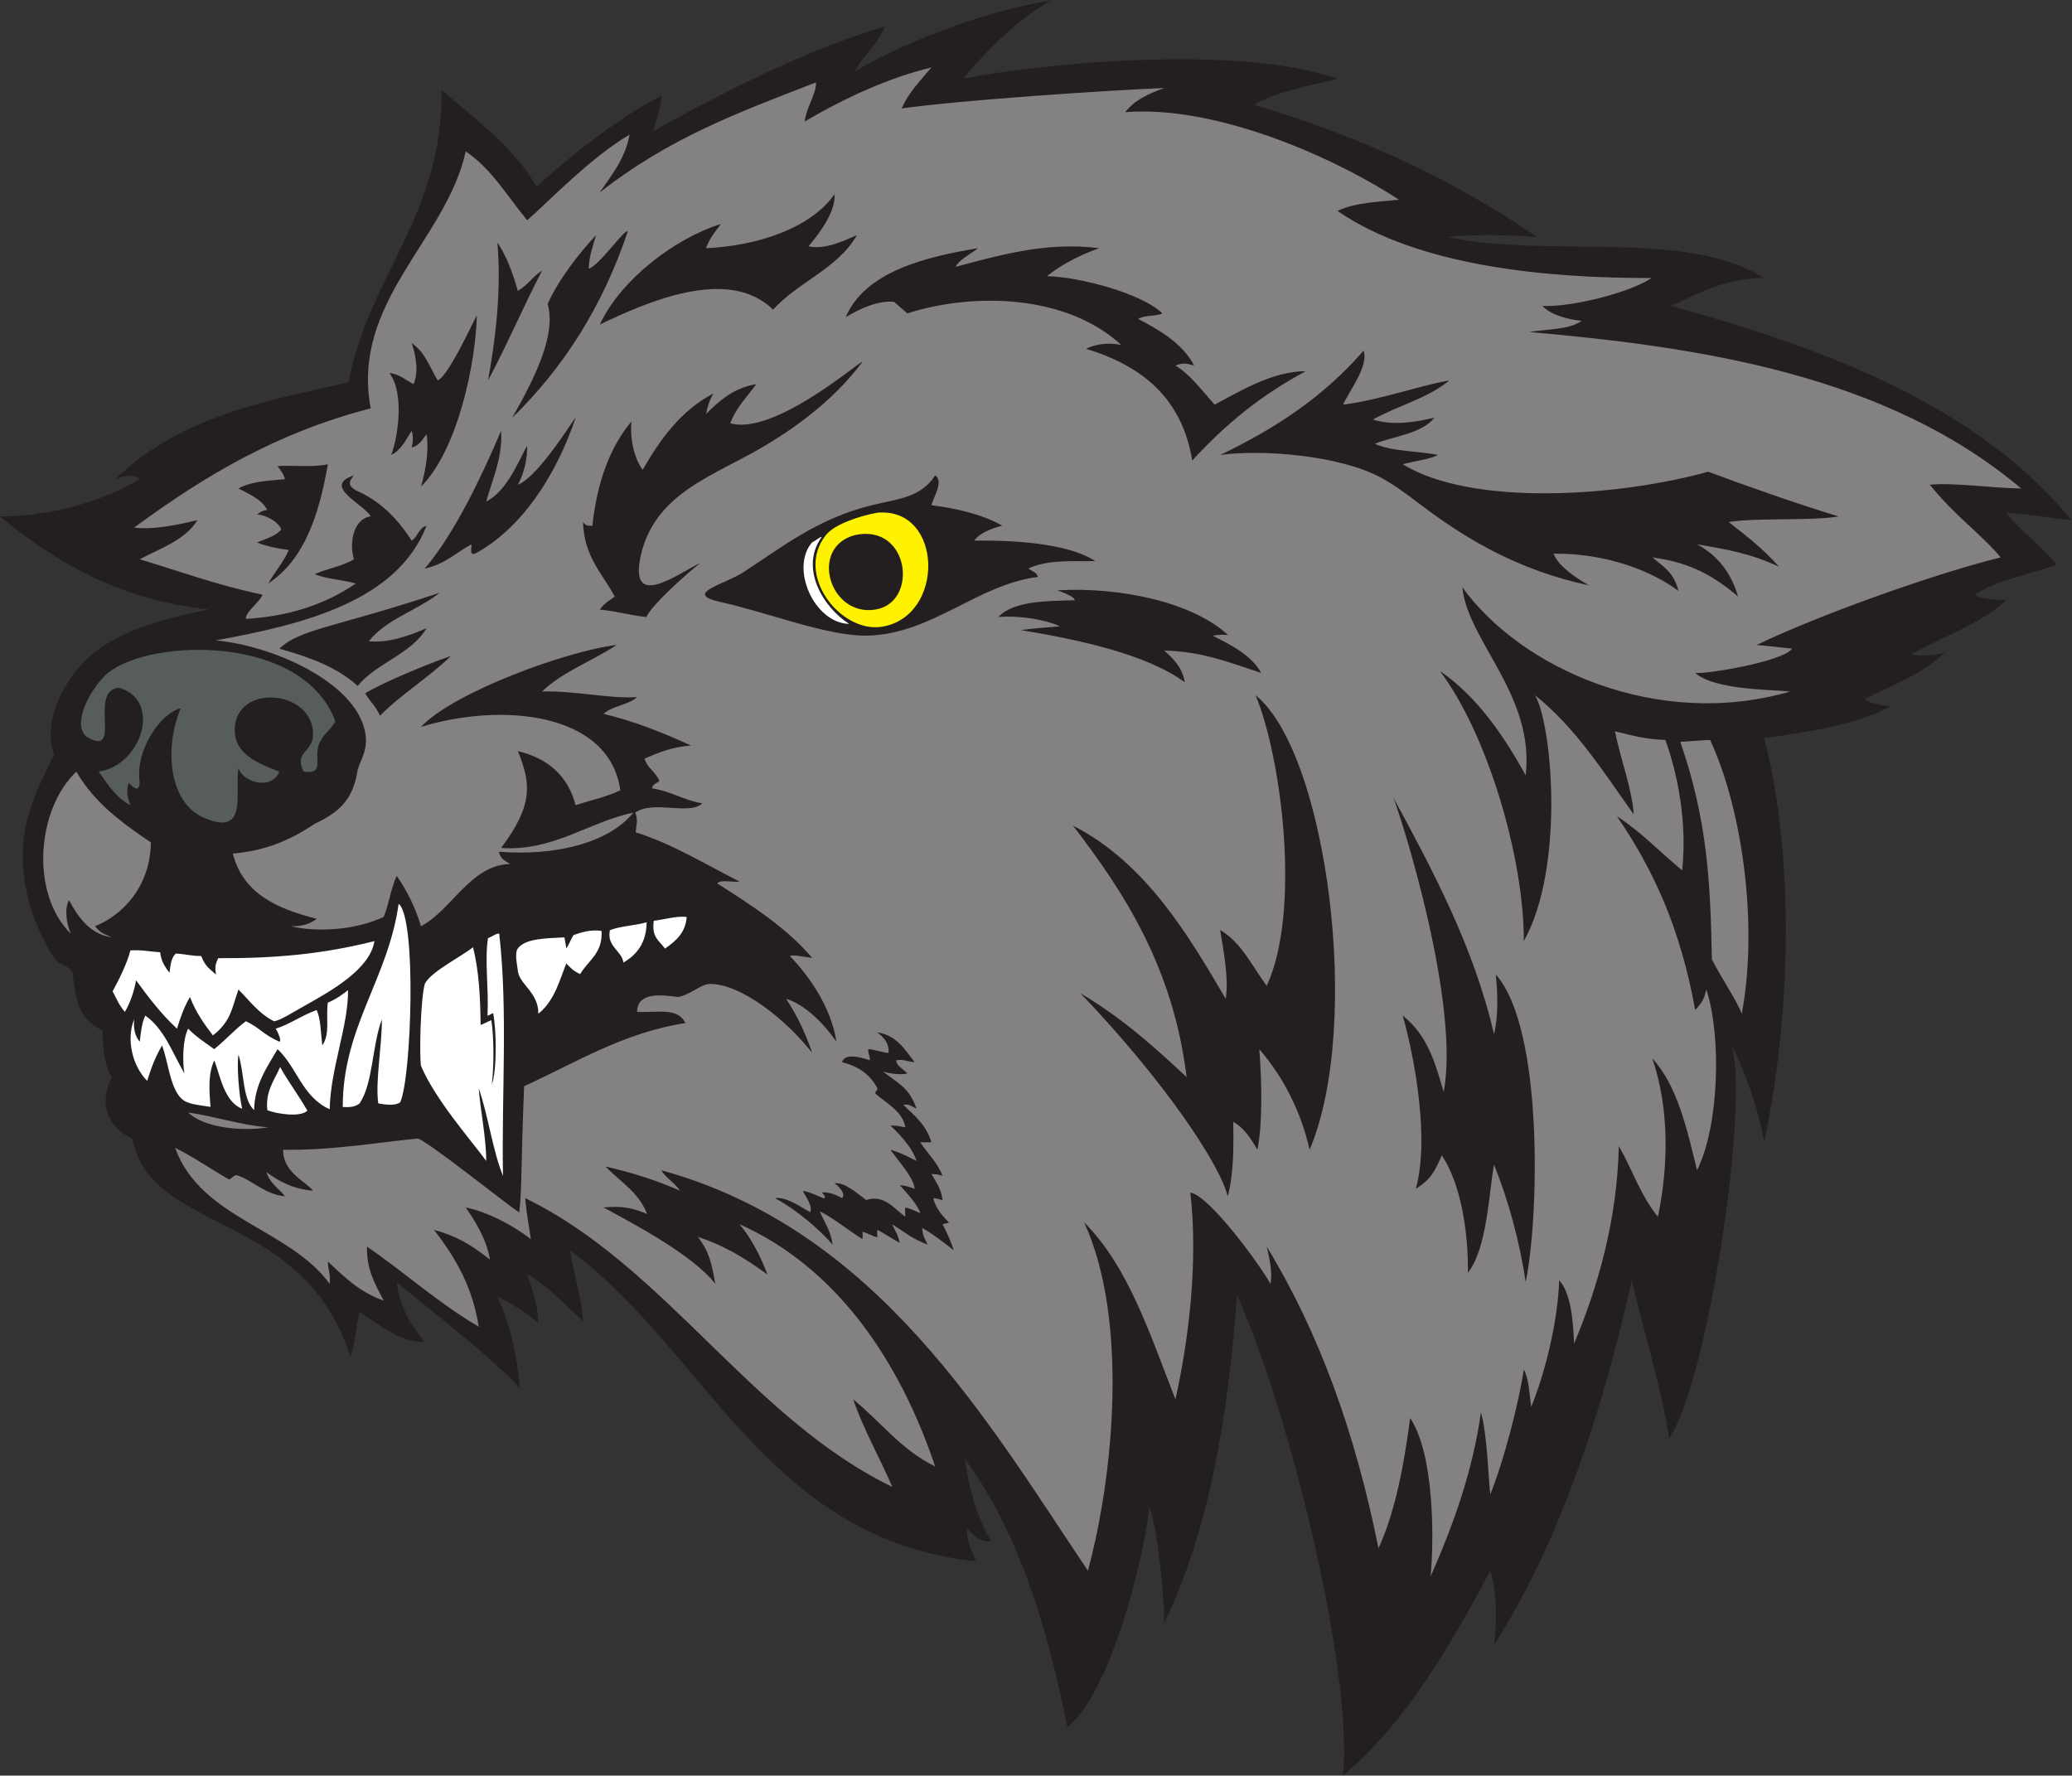
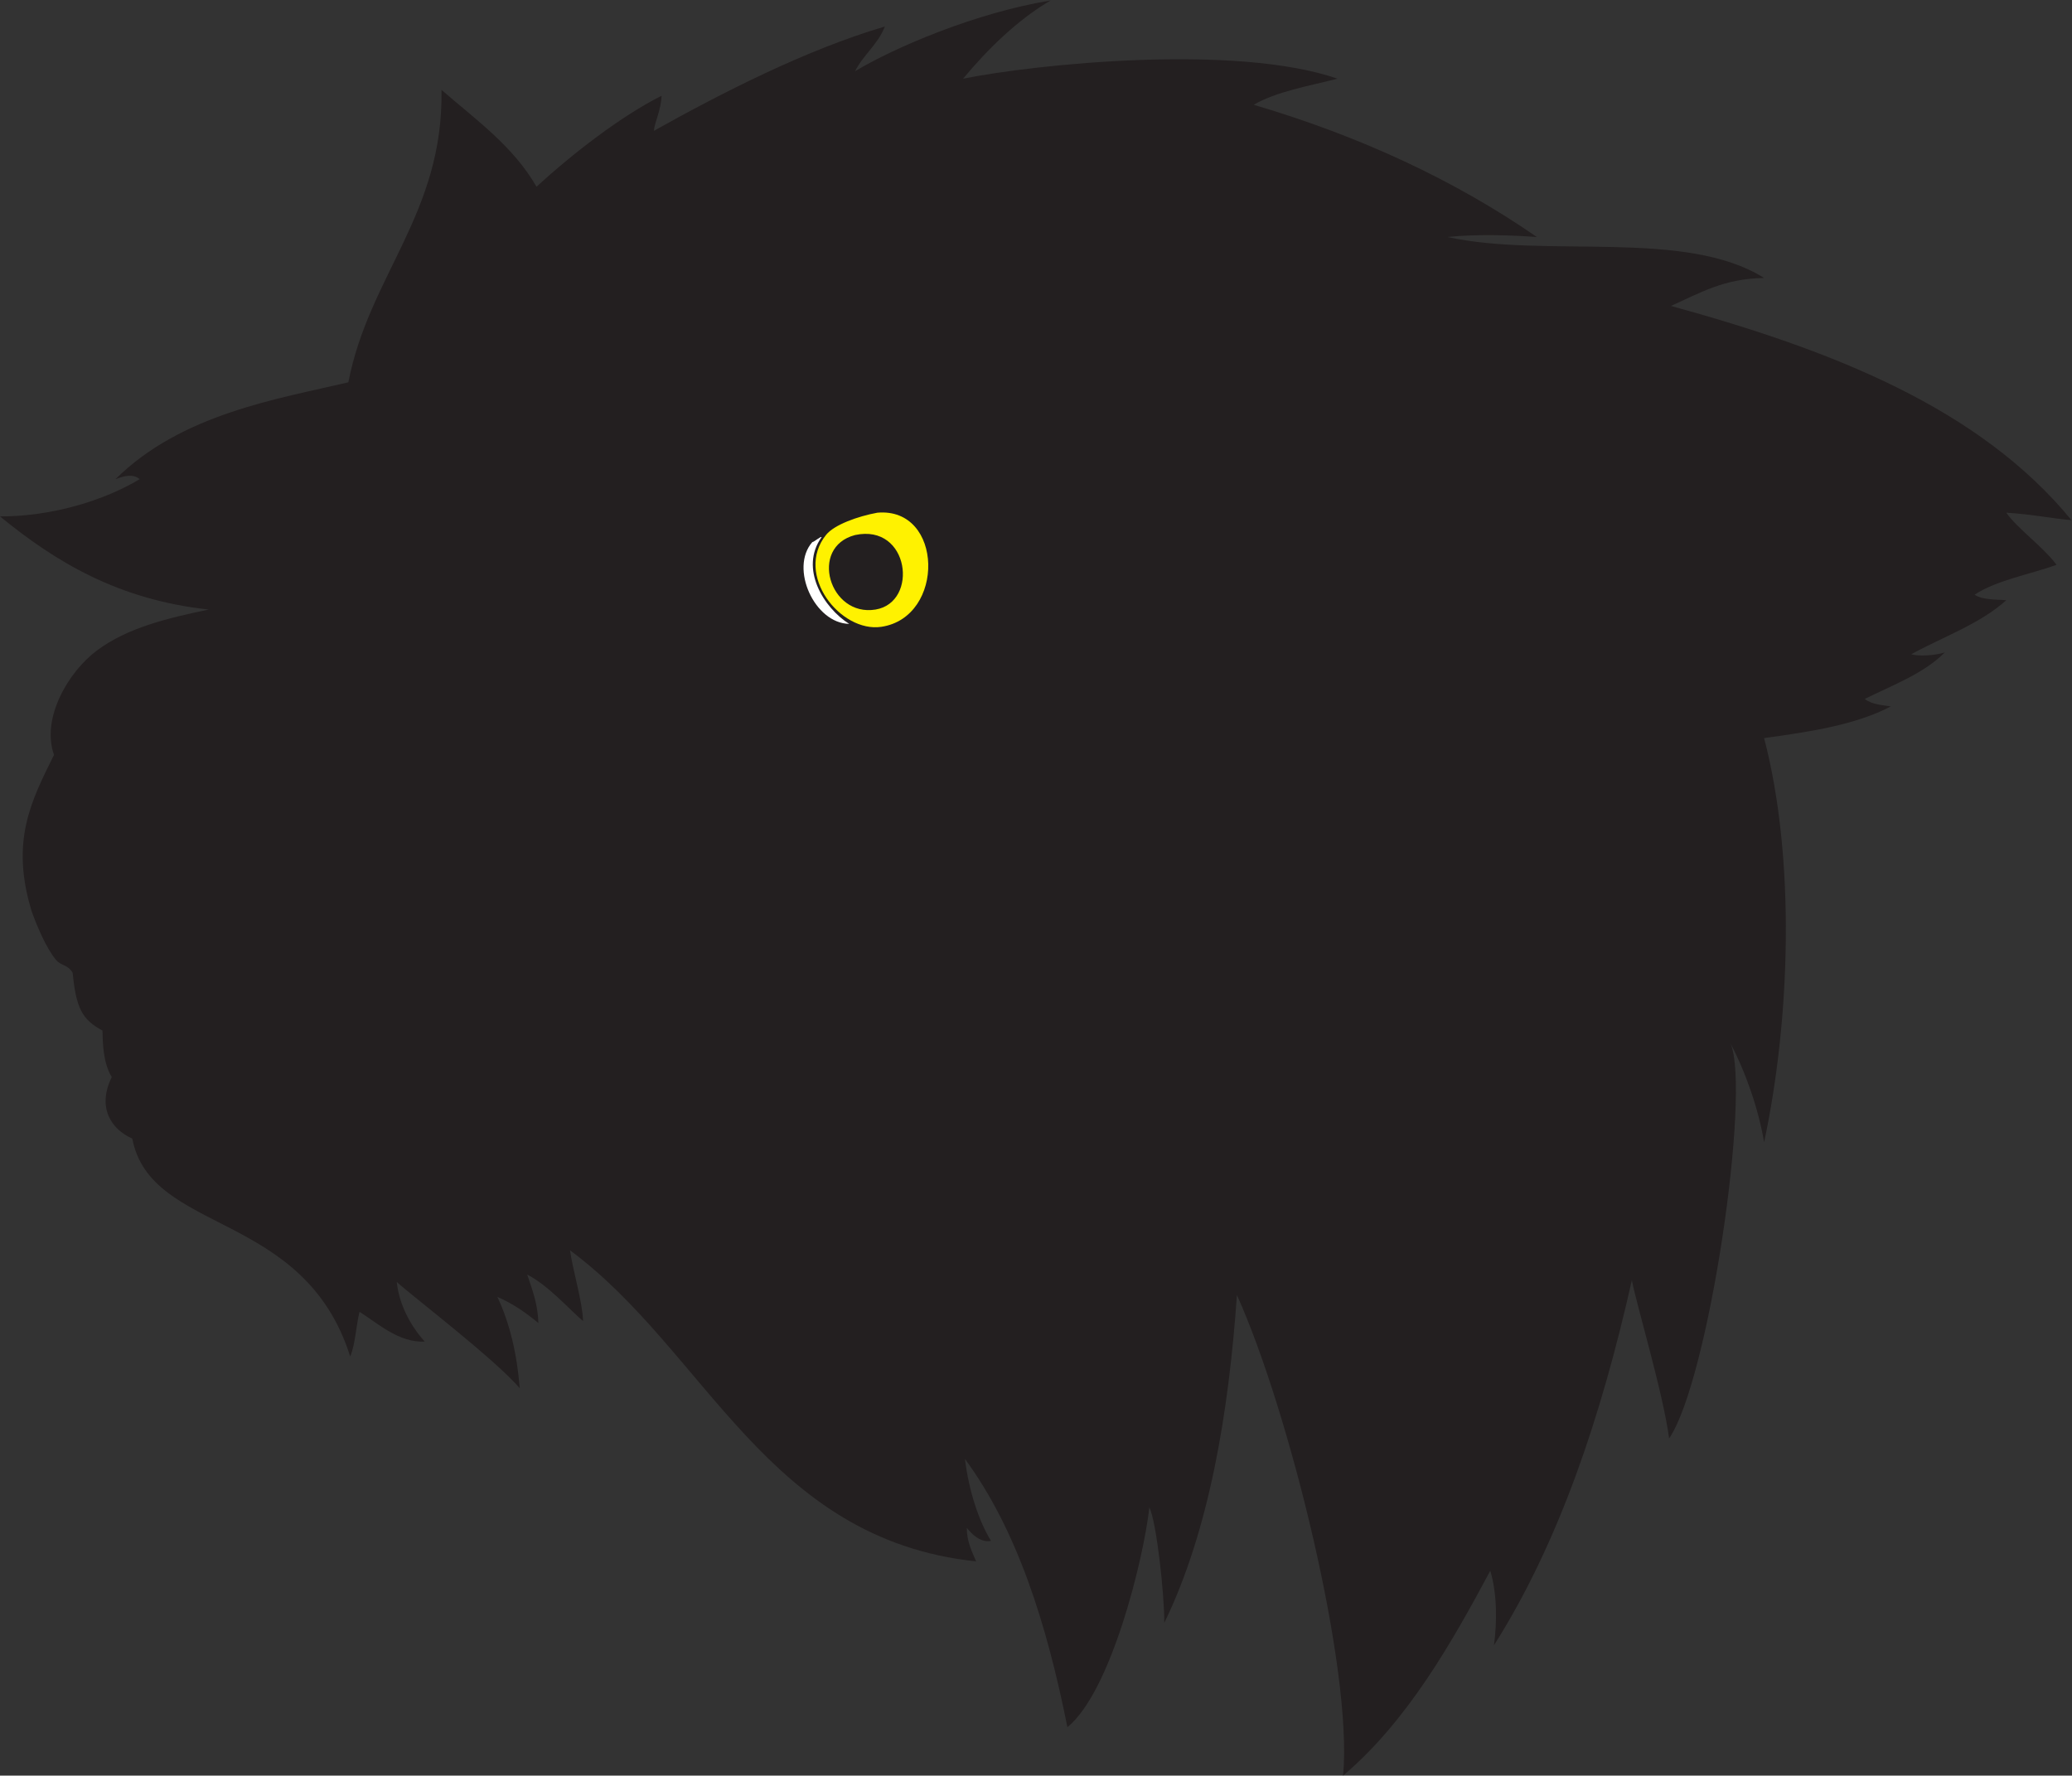
<svg xmlns="http://www.w3.org/2000/svg" viewBox="0 0 533.76 457.44" height="457.44" width="533.76" xml:space="preserve" id="svg2" version="1.1">
  <rect x="0" y="0" width="533.76" height="457.44" fill="#333333" stroke="none" />
  <defs id="defs6" />
  <g transform="matrix(1.333,0,0,-1.333,0,457.44)" id="g10">
    <g transform="scale(0.1)" id="g12">
      <path id="path14" style="fill:#231f20;fill-opacity:1;fill-rule:evenodd;stroke:none" d="m 961.207,925.207 c 23.398,-49.805 37.797,-108.594 43.193,-176.406 -49.337,57.168 -207.962,178.152 -237.591,205.203 3.464,-36.316 21.171,-78.465 53.992,-115.203 -49.492,-2.481 -89.965,34.676 -125.996,57.597 -6.961,-27.832 -7.84,-61.75 -17.996,-86.398 -89.895,284.22 -385.325,235.04 -421.207,421.2 -41.618,18.33 -68.164,61.04 -39.602,118.8 -16.648,26.97 -17.414,64.7 -18.004,90 -39.781,21.21 -50.976,44.15 -57.598,111.6 -9.617,16.44 -22.195,12.83 -32.402,25.2 -18.859,22.89 -36.285,64.42 -46.789,93.6 -41.633,135.95 -0.793,213.44 43.195,302.4 -25.191,70.16 27.34,160.25 82.793,201.6 60.364,45.01 138.735,62.92 216.008,79.21 -175.328,19.07 -296.293,92.5 -403.203,180 93.277,-0.26 194.59,27.05 270,71.99 -8.168,6.76 -20.199,10.54 -46.797,0 127.93,126.79 315.156,155.28 450,187.2 40.059,206.94 184.016,325.81 180,565.2 66.082,-57.51 138.5,-108.69 183.607,-187.2 68.84,63.16 162.93,136.32 241.68,175.78 -1.22,-29 -13.34,-50.49 -14.88,-67.78 127.81,71.41 292.5,156.28 446.39,201.6 -13.39,-34.6 -41.53,-54.47 -57.6,-86.4 74.49,44.82 230.68,112.51 378,136.8 -64.31,-37.63 -121.76,-94.19 -169.2,-151.2 139.58,27.99 525.81,68.21 723.6,0 -56.37,-14.43 -117.07,-24.53 -162,-50.4 206.56,-61.04 389.04,-146.16 547.2,-255.59 -46.37,3.27 -113.36,6.18 -172.8,0 190.58,-41.75 459.89,16.49 612,-79.21 -78.23,-0.92 -125.97,-30.02 -180,-54 310.53,-85.46 595.51,-196.49 774,-414 -38.77,3.26 -76.93,11.49 -126,14.4 21.13,-30.48 69.89,-64.5 97.2,-100.8 -53.06,-18.93 -114.73,-29.27 -158.4,-57.6 15.05,-11.02 46.75,-9.11 61.2,-10.8 -51.83,-46.55 -124.56,-71.6 -183.59,-104.4 12.55,-4.06 44.1,-3.03 64.79,3.6 -40.62,-40.98 -100.27,-62.92 -154.79,-90 14.87,-11.46 36.27,-11.86 50.39,-14.4 -66.71,-35.29 -155.06,-48.94 -244.8,-61.2 60.75,-233.24 51.03,-541.33 0,-781.2 -10.75,64.07 -35.46,134.94 -64.8,190.8 39.58,-92.96 -42.17,-651.05 -118.8,-763.198 -11.03,86.074 -64.85,265.41 -71.99,305.996 -59.45,-264.559 -140.81,-507.207 -266.41,-705.594 6.01,46.473 6.03,99.297 -7.2,144.004 C 2807.09,259.688 2720.5,105.773 2595.6,0 2614.55,205.832 2491.73,703.906 2390.4,928.801 2374.52,700.832 2336.66,473.234 2250,295.207 c 0.36,53.926 -14.73,194.004 -28.8,223.191 C 2210,418.098 2146.96,161.926 2062.8,93.606 2023,292.598 1966,474.395 1864.79,612.004 c 7.54,-62.063 27.21,-120.93 50.41,-158.399 -21.82,-3.652 -38.07,14.461 -46.8,25.196 0.01,-25.852 8.71,-42.891 17.99,-64.797 -405.24,43.008 -520.45,405.449 -784.78,601.206 5.09,-37.905 24.25,-99.866 25.2,-136.812 -29.88,25.86 -66.26,68.145 -108.01,90 11.7,-33.652 20.73,-60.019 21.6,-93.593 -28.81,23.371 -49.31,37.082 -79.193,50.402 v 0" />
      <path id="path16" style="fill:#fff200;fill-opacity:1;fill-rule:evenodd;stroke:none" d="m 1695.61,2440.8 c 127.87,11.12 131.6,-202.04 7.59,-220.57 -78.61,-11.76 -168.58,101 -106.65,177.86 15.68,19.48 61.58,35.87 99.06,42.71 z m -3.6,-187.19 c 84.04,13.89 65.71,166.75 -39.61,143.99 -89.6,-23.34 -49.63,-158.75 39.61,-143.99 v 0" />
      <path id="path18" style="fill:#ffffff;fill-opacity:1;fill-rule:evenodd;stroke:none" d="m 1569.79,2383.94 c 4.18,0.58 17.13,12.29 17.92,9.49 -43.26,-60.5 4.23,-136.75 53.38,-167.52 -66.93,0.95 -115.43,107.7 -71.3,158.03 v 0" />
-       <path id="path20" style="fill:#575e5a;fill-opacity:1;fill-rule:evenodd;stroke:none" d="m 586.809,1940.4 c -18.989,37.6 16.203,37.25 17.996,68.4 5.14,89.29 -148.102,104.33 -151.2,14.4 -1.71,-49.51 47.215,-67.97 86.395,-82.8 -15.98,-37.92 -72.488,-19.43 -79.199,7.2 -7.793,-47.49 20.172,-133.92 -66.617,-96.43 -69.789,30.15 -76.141,137.69 -44.981,211.63 -37.715,-8.66 -88.551,-79.59 -79.203,-144 -1.227,-18.98 -10.84,-10.16 -21.598,0 -4.726,-17.56 -1.461,-29.87 3.606,-43.2 -27.863,14.14 -43.695,40.31 -61.207,64.8 83.222,12.14 122.773,137.92 39.597,162 -61.671,-4.24 8.852,-137.15 -62.925,-94.77 -31.797,26.73 13.007,100.9 41.332,123.57 84.949,67.98 378.183,73.54 439.195,-93.6 -8.648,-17.64 -25.344,-24.95 -32.398,-46.8 -8.278,-25.65 11.855,-56.77 -28.793,-50.4 v 0" />
-       <path id="path22" style="fill:#ffffff;fill-opacity:1;fill-rule:evenodd;stroke:none" d="m 1327.03,1659.36 c -2.19,-30.23 -20.57,-46.1 -41.83,-60.96 -13.19,17.19 -25.84,22.26 -21.82,53.63 18.26,2.2 46.75,10.2 63.65,7.33 z M 723.605,1612.8 c -8.515,-54.17 -82.859,-95.92 -136.796,-126 -15.625,-8.7 -48.114,-29.15 -57.606,-28.8 -30.43,15.81 -46.547,39.66 -68.402,61.2 -13.168,-37.34 -14.446,-61.37 -49.317,-88.62 -15.566,20.22 -33.558,45.02 -44.289,74.22 -10.754,-17.93 -18.035,-37.77 -25.187,-61.19 -31.449,29.1 -55.117,60.82 -79.211,93.59 -2.223,-16.83 -11,-44.19 -21.59,-61.19 -12.391,15 -15.172,24.31 -23.613,39.72 12.172,21.98 28.855,56.05 34.414,79.07 23.246,1.37 34.617,-2.03 57.597,-3.6 1.586,-17.61 9.645,-28.75 17.993,-39.6 1.742,16.56 4.16,31.33 12.66,37.23 20.914,-1.47 29.262,-4.85 48.547,-4.83 7.308,-17.43 10.851,-20.82 28.793,-35.99 -2.649,14.2 -1.559,19.44 3.98,31.77 107.352,-0.44 199.824,7.22 302.027,33.02 z m -51.031,-94.73 c 1,-68.21 -34.179,-152.23 -35.379,-230.24 -53.187,23.67 -62.922,80.72 -100.789,116.17 -19.004,-33.26 -44.496,-66.89 -45.316,-117.66 -22.485,19.51 -19.34,75.81 -30.289,106.86 -3.199,-18.49 0.312,-74.18 7.199,-104.4 -35.582,13.61 -43.094,67.31 -53.996,93.6 -11.863,-26.47 -9.926,-55.96 -7.195,-90 -33.516,5.31 -49.641,5.56 -61.641,22.32 -17.539,24.5 -20.566,65.85 -31.965,96.48 -12.168,-20.89 -19.726,-39.38 -28.801,-68.4 -28.714,28.64 -40.789,80.59 -25.199,118.8 -1.754,-19.74 2.52,-33.47 10.797,-43.2 2.207,18.57 4.133,36.67 10.801,50.4 36.851,-25.55 52.441,-72.36 75.605,-111.6 -4.047,22.21 -3.414,66.02 7.199,86.41 15.911,-16.32 32.961,-27.04 50.399,-39.61 23.617,19.23 39.984,38.3 61.195,54 27.18,-12.84 33.778,-26.05 64.801,-39.6 5.043,1.83 -4.32,20.81 -7.203,25.21 28.199,8.71 48.797,25.12 79.211,35.99 7.953,-18.44 7.363,-38.02 10.789,-68.4 15.82,22.09 6.527,55.88 10.808,82.8 16.532,6.72 29.633,16.61 38.969,24.07 z M 541.371,1369.61 c 13.512,-25.24 35.324,-54.13 52.633,-84.4 -13.988,-14.02 -61.492,-5.65 -77.316,0.74 -4.325,36.72 13.957,58.37 24.683,83.66 z m 229.027,315.19 c 35.051,-26.82 24.911,-334.86 3.079,-383.4 -9.067,-6.83 -26.313,-5.17 -42.418,-2.27 -6.133,42.11 7.156,110.39 6.941,162.47 -19.43,-52.05 -16.965,-125.24 -43.543,-162.99 -9.852,-6.29 -16.684,-7.07 -32.055,-6.46 -0.453,154.09 87.602,247.42 107.996,392.65 z m 201.61,-525.6 c -19.945,48.78 -28.317,115.68 -46.809,169.2 2.668,-39.45 14.711,-97.44 14.406,-140.4 -28.613,39.39 -98.085,117.76 -126,183.6 -3.3,19.8 -1.164,125.74 7.196,158.4 11.793,23.77 70.144,52.39 93.344,71 11.183,-44.02 14.132,-95.53 14.66,-150.2 7.289,2.43 16.16,7.86 20.738,9.14 4.687,-29.24 5.652,-85.44 0.855,-124.33 9.985,26.6 9.29,102.18 2.743,138 -5.661,-2.18 -5.387,-3.04 -11.051,-5.04 2.695,53.69 -5.75,105.18 0.883,149.83 10.945,4.61 16.965,9.9 21.832,8.8 16.918,-150.32 4.457,-308.36 7.203,-468 z m 190.532,473.34 c 2.35,-44.34 -26.07,-56.82 -41.34,-83.54 -15.34,7.46 -18.37,12.29 -26.8,20.6 -12.68,-31.03 -22.01,-71.35 -54,-97.2 0.35,41.67 -36.63,56.42 -39.6,82.81 -1.448,12.93 -6.921,34.92 0.3,44.01 15.34,19.28 55.99,18.92 89.7,20.78 1.22,-8.61 2.24,-10.73 3.6,-21.6 5.43,8.08 7.99,16.42 13.99,26.09 13.24,4.62 31.48,11.15 54.15,8.05 z m 87.15,16.63 c -0.55,-40.24 -19.25,-62.71 -44.94,-77.82 -2.71,22.49 -32.56,30.84 -26.18,62.43 16.92,7.55 49.65,9.26 71.12,15.39 v 0" />
-       <path id="path24" style="fill:#848182;fill-opacity:1;fill-rule:evenodd;stroke:none" d="m 363.605,1281.6 c 53.438,-7.76 98.602,-23.8 154.797,-28.8 -55.203,-8.39 -124.812,-0.03 -154.797,28.8 z m 2941.195,720 c 62.02,-132.92 93.66,-357.31 61.2,-529.2 -10.1,26.56 -39.22,68.74 -57.76,105.01 -2.88,146.34 -7.87,266.79 -61.04,420.59 18.67,0.44 32.3,2.66 57.6,3.6 z M 1003.49,1088.46 c 5.48,46.6 3.01,90.13 9.43,243.88 101.89,46.68 192.66,103.83 311.88,122.07 -15.44,30.82 -52.84,19.72 -93.59,21.6 0.45,37.99 44.6,33.47 79.19,28.79 23.08,3.74 43.87,25.04 61.21,25.2 59.76,0.52 146.78,-67.75 198,-133.2 -13.11,38.5 -29.69,73.51 -50.41,104.4 35.53,-10.09 73.42,-48.04 97.21,-82.8 -10.17,66.54 -52.1,126.25 -90,165.6 9.44,2.93 21.34,-1.12 43.2,-3.6 -50.26,58.95 -117.05,101.37 -183.61,144 7.34,8.26 29.9,1.3 43.2,3.6 -64.05,31.96 -127.72,72.08 -200.72,95.09 1.18,14.45 5,23.92 -0.88,38.11 35.66,24.71 105.8,-6.16 129.6,18 -33.93,4.91 -60.5,23.5 -97.2,28.8 1.15,8.45 9.67,9.85 14.4,14.4 -8.27,18.69 -23.35,24.65 -28.8,43.2 31.88,13.57 53.2,22.18 90,25.2 -52.86,23.94 -107.22,46.37 -169.19,61.2 16.74,15.66 47.9,16.89 64.8,32.4 -55.62,-3.62 -118.1,12.76 -183.61,10.8 39.58,38.42 97.29,58.75 144.01,90 -99.11,-12.18 -316.727,-92.52 -378.005,-158.4 154.774,47.63 363.785,29.2 385.195,-122.4 -25.67,-12.73 -57.33,-19.47 -86.4,-28.8 -14.99,57.01 -53.57,90.43 -111.6,104.4 25.4,-62.39 29.99,-104.23 -32.398,-187.2 100.528,-6.92 168.418,49.99 255.598,68.4 -48.34,-60.11 -154.79,-84.27 -260.055,-75.6 4.371,-16.67 12.168,-16.34 21.684,-23.84 -75.613,-1.28 -113.481,-89.83 -172.024,-120.16 -10.917,35.6 -25.246,65.57 -46.796,97.2 -10.477,-20.5 -15.188,-54.41 -25.204,-79.2 -52.457,-24.82 -126.511,-30.65 -180,-18 22.34,-0.74 38.422,4.78 50.403,14.41 -76.903,19.1 -142.789,49.2 -162.008,125.99 64.16,5.36 111.395,26.43 158.402,57.6 44.801,21.52 73.973,44.23 82.805,104.4 7.672,24.74 24.578,44.54 10.801,86.4 -28.477,86.51 -173.731,152.92 -285.258,163.64 171.785,31.01 350.523,75.89 407.652,221.56 -15.336,-3.86 -16.851,-21.54 -28.8,-28.8 -26.442,41.07 -60.082,76.72 -108.004,97.2 -9.176,6.32 -18.571,11.94 -3.594,28.8 -63.77,-20.28 20.824,-56.49 32.402,-79.19 -32.011,-4.03 -42.554,-48.61 -32.402,-82.81 -20.774,-13.24 -54.563,-18.73 -75.602,-28.8 22.321,-9.59 56.539,-11.28 79.196,-18 -56.489,-39.04 -127.633,-63.68 -212.399,-68.4 -1.097,13.19 24.84,30.3 32.399,46.8 -84.762,17.23 -159.141,44.85 -237.598,68.4 40.547,21.48 87.133,36.49 111.605,75.6 -32.867,-7.52 -82.128,-19.43 -122.402,-14.4 135.555,99.59 275.031,183.38 457.203,230.4 -38.703,206.5 146.422,325.39 183.594,496.8 50.035,-33.97 80.758,-87.24 118.8,-133.2 40.77,35.27 121.65,120.75 198.01,165.6 -8.73,-46.5 -33.76,-76.68 -57.61,-111.6 134.22,104.45 260.21,151.46 417.61,212.4 1.83,-19.9 -18.73,-48.44 -21.61,-75.6 80.63,47.68 166.6,85.95 244.8,104.4 -21.49,-25.19 -44.5,-49.08 -57.6,-79.2 105.48,15.46 395.27,35.04 507.6,39.6 -32.27,-12.09 -56.5,-22.72 -75.6,-46.8 168.13,14.06 393.59,-80.59 529.21,-169.2 -37.59,-3.85 -85.74,-5.33 -118.81,-21.6 158.61,-109.27 413.81,-130.2 606.97,-129.62 -41.83,-28.45 -156.01,-56.83 -210.97,-53.98 16.56,-18.24 52.19,-26.52 75.59,-28.8 -23.44,-17.35 -65.94,-15.65 -100.79,-21.6 329.19,-29.14 688.99,-82.03 950.4,-302.4 -53.95,0.58 -132.63,11.91 -176.4,7.2 47.29,-59.46 100.06,-96.11 136.79,-140.4 -127.73,-31.39 -352.31,-111.7 -471.59,-169.2 21.56,-1.84 47.5,-4.92 68.4,-7.2 -17.55,-25.07 -166.96,-49.8 -187.2,-46.8 36.92,-33.61 150.72,-32.18 183.6,-36 -255.88,-74.3 -520.39,44.15 -633.6,201.6 9.94,-103.79 140.39,-208.8 122.4,-363.6 -43.71,79.46 -95.65,153.62 -165.6,201.6 92.43,-123.01 162.62,-362.38 162,-522 79.9,142.79 54.61,420.4 21.59,475.2 78.26,-62.14 132.54,-148.27 190.81,-230.4 -3.4,50.22 -24.43,103.31 -36.37,160.75 38.05,-9.03 55.39,-15 97.57,-16.75 24.46,-68.13 42.36,-161.37 32.4,-252 -42.19,34.61 -79.22,74.38 -126,104.4 70.24,-102.47 122.83,-216.55 151.2,-374.4 15.67,16.81 17.13,22.7 21.6,39.6 29.7,-90.93 24.5,-264.34 -18,-349.2 -18.77,76.71 -37.7,163.49 -86.4,216.01 33.42,-98.52 30.97,-208.84 10.8,-306.01 -32.21,38.59 -49.86,91.74 -75.6,136.8 -2.86,-140.43 -40.06,-272.093 -86.4,-381.593 -2.08,43.863 -5.44,95.359 -28.8,122.391 -2.68,-80.672 -27.14,-178.614 -54,-244.793 -4.09,26.629 -4.19,53.406 -14.4,72 -9.25,-62.352 -38.19,-175.809 -64.8,-241.2 -4.39,38.399 -5.3,111.426 -18,158.399 -16.07,-112.793 -51.81,-213.75 -97.2,-316.797 6.89,79.512 6.18,236.297 -39.6,305.996 -12.09,-92.316 -28.72,-180.07 -61.2,-252.004 -44.57,221.828 -113.79,415.305 -216,583.201 5.5,-23.709 11.43,-49.752 7.2,-71.998 -15.82,30.028 -116.56,170.278 -154.8,176.398 15.52,-136.234 -3.61,-285.792 -28.8,-399.605 -48.74,124.067 -90.14,255.473 -176.4,342.005 85.49,-186.368 57.69,-486.766 7.2,-673.192 C 1907.67,685.852 1695.6,1054.8 1278,1170 c 9.29,-15.92 26.27,-24.13 36,-39.6 -41.62,18.76 -93.9,35.69 -144,46.8 31.14,-31.38 64.32,-50.03 80.57,-91.83 -24.36,10.48 -47.41,16.56 -84.16,12.63 60.2,-32.44 173.02,-92.44 215.99,-147.598 -7.65,40.907 -11.1,60.528 -33.66,90.858 49.49,-16.38 87.71,-38.85 134.46,-72.862 -13.94,36.462 -31.08,69.722 -54,97.212 184.94,-82.68 307.57,-258.84 377.99,-468.012 -64.88,31.105 -105.38,86.613 -158.39,129.597 20.05,-58.492 52.76,-115.738 75.6,-169.195 -272.96,132.254 -438.61,426.211 -709.2,558.01 0.89,-21.7 8.71,-64.46 10.8,-79.21 -37.285,28.83 -85.883,53.11 -126,61.2 14.43,-20.4 41.023,-61.24 46.809,-100.805 -39.028,31.065 -65.016,45.395 -108.004,57.605 43.058,-56.109 74.215,-110.503 86.394,-187.202 -78.015,45.578 -142.676,104.523 -215.996,154.802 -0.742,-41.627 12.594,-67.615 32.402,-104.4 -45.273,15.926 -73.105,42.598 -108,75.605 -0.253,-13.964 5.336,-21.816 3.59,-43.203 -79.23,107.958 -248.937,125.448 -298.793,262.798 33.555,-16.2 68.692,-40.72 104.395,-61.2 5.637,2.51 9.297,8.82 14.754,8.29 28.34,-8.11 54.445,-37.35 93.25,-40.69 -8.149,11.49 -29.192,24.4 -35.996,46.8 24.097,-17.9 51.429,-32.56 90,-36 -13.075,17.74 -58.317,35.01 -57.61,79.2 91.985,-1.85 192.371,15.2 259.211,21.6 13.219,1.27 176.582,-130.5 197.084,-142.74 z M 1364.4,2952 c 6.77,18.43 16.56,30.88 28.8,46.8 -89.74,-27.98 -194.22,-108.4 -234,-194.4 86.76,41.52 247.93,114.59 334.8,28.8 48.34,53.68 124.95,79.06 162,144 -27.11,-11.89 -62.59,-28.56 -93.6,-21.6 25.41,29.92 52.44,68.54 50.4,100.8 -45.48,-65.58 -149.47,-100.12 -248.4,-104.4 z m -226.8,-39.6 c 0.86,23.21 8.09,44.18 14.41,64.8 -30.87,-32.43 -73.99,-87.32 -93.61,-133.2 16.9,-59.87 -25.11,-143.18 -68.4,-219.6 98.42,95.99 174.49,214.31 223.2,360 -6.22,5.33 -55.03,-66.34 -75.6,-72 z M 943.203,2696.41 c 37.41,70.24 67.157,140.48 104.397,212.39 -22.06,-14.92 -21.49,-22.63 -46.8,-39.6 -9.804,34.59 -22.07,68.28 -39.593,93.6 8.051,-92.21 -3.555,-185.8 -18.004,-266.39 z M 1634.4,2818.8 c 28.78,17.04 61.67,32.12 93.24,29.64 12.59,-11.42 16.7,-14.14 25.56,-22.44 130.44,41.4 308.39,36.1 414,-61.2 -20.74,4.59 -46.56,3.58 -68.4,-7.2 107.7,-32.7 185.64,-95.15 205.2,-216 65.49,71.27 132.27,125.76 219.61,172.8 -65.47,-0.66 -125.27,-37.84 -176.41,-64.8 -23.42,26.06 -47.08,58.6 -75.6,75.6 13.93,5.64 22.16,4.1 36,0 -22.27,43.74 -71.49,71.22 -108,90 11.29,7.91 33.84,4.56 46.79,10.8 -40.7,39.16 -159.68,70.27 -223.19,72 29.1,22.5 59.46,38.99 100.8,54 -103.29,13.21 -196.36,-14.79 -277.21,-36 7.56,14.72 27.98,23.61 43.21,36 -98.75,-16.46 -217.47,-44.12 -255.6,-133.2 z M 846,2696.41 c -15.469,25.32 -25.426,56.17 -50.398,71.99 8.351,-24.63 13.812,-55.7 3.601,-79.2 -16.805,8.94 -27.871,19.64 -46.805,21.6 29.942,-38.69 16.454,-125.24 3.602,-158.4 19.527,9.28 28.359,29.53 39.602,46.8 3.57,-11.25 2.378,-22.49 0,-32.4 17.293,3.94 23.222,20.91 28.8,25.2 5.633,-34.87 -4.289,-78.33 -10.797,-100.8 70.985,70.76 105.5,237.22 108,331.2 C 909.73,2800.41 866.719,2705.76 846,2696.41 Z M 2358,2552.4 c 84.49,11.35 230.86,-1.3 309.6,-43.2 26.47,-14.08 51.36,-32.93 79.2,-54 91.34,-69.14 192.35,-126.86 324,-154.8 -27.6,15.6 -60.11,38.29 -68.4,61.2 105.43,1.04 192.5,-35.31 241.21,-72 -8.38,34.5 -26.46,45.1 -50.41,64.8 61.16,-8.52 108.9,-26.9 165.6,-75.6 -14.6,51.34 -45.39,83.08 -79.2,100.8 57.63,-9.57 104.56,-17.94 158.4,-43.2 -31.38,35.3 -58.87,56.06 -97.2,86.4 55.44,8.87 161.74,1.63 212.4,10.81 -66.27,19.62 -184.48,60.98 -252,86.39 -171.95,-47.78 -455.28,-68.27 -590.4,14.4 28.52,7.81 47.33,7.92 68.4,18 -35.64,7.41 -89.56,6.44 -122.4,21.6 35.51,14.46 91.08,19.32 115.2,50.4 -38.07,-8.95 -80.32,-15.65 -118.8,-3.6 47.76,26.65 107.16,41.64 147.6,75.6 -59.21,-10.39 -132.86,-37.53 -205.2,-46.8 13.68,29.77 49.65,74.83 39.6,104.4 -75.85,-87.33 -166.47,-148.75 -277.2,-201.6 z m -946.79,61.21 c 11.52,30.45 31.96,50.57 50.4,75.59 -42.51,-6.71 -70.82,-31.28 -97.21,-57.6 3.14,14.88 6.52,26.51 14.4,39.6 -62.55,-32.25 -103.91,-89.83 -136.79,-147.59 -15.53,20.49 -25.28,58.65 -21.61,93.59 -42.15,-50.24 -66.67,-118.13 -75.6,-201.6 -12.11,-0.89 -14.25,2.41 -17.99,7.2 1.53,-66.86 37.29,-99.5 61.19,-144 -8.94,-7.28 -17.4,-9.84 -28.8,-25.19 37.87,-4.1 60.45,-11.63 90,-14.41 9.77,23.36 82.78,88.16 104.41,104.41 -41.65,-19.14 -139.44,-94.23 -115.21,14.39 26.74,119.85 139.21,153.29 234,208.8 81.8,47.9 146.45,101.92 194.41,165.6 0.19,6.2 -169.28,-143.4 -255.6,-118.79 z M 1000.8,2494.8 c 12.21,22.35 18.39,50.06 18,75.6 -14.77,-25.6 -38.718,-88.33 -79.195,-108 13.168,46.65 31.903,85.5 28.797,136.8 -35.453,-83.64 -89.121,-198.11 -147.601,-266.4 37.738,7.86 60.676,30.53 90,46.8 1.601,-6.8 -4.895,-21.69 7.199,-18 89.59,48.42 156.69,150.51 194.4,262.8 -0.79,2.81 -69.39,-112.41 -111.6,-129.6 z m -464.394,36 c 8.071,-12.14 10.352,-12.24 14.395,-25.2 -25.121,-2.9 -62.692,-2.76 -90,-18 16.078,-8.58 44.992,-20.24 55.637,-41.38 -9.118,-1.75 -10.817,-2.28 -19.629,-9.02 10.394,0.51 39.793,-10.6 46.796,-28.8 -11.3,-13.88 -33.074,-18.83 -46.796,-25.2 17.824,-7.36 41.867,-12.09 61.191,-14.4 -10.395,-24.41 -27.156,-42.44 -39.598,-64.8 69.512,45.69 98.18,132.22 115.203,230.4 -34.48,-6.87 -65.242,-1.08 -97.199,-3.6 z m 1270.794,-18 c -28.11,-43.09 -71.07,-45.03 -122.4,-57.6 -104.96,-25.71 -173.45,-81 -248.39,-129.6 -37.05,-24.01 -118.32,-41.15 -43.21,-57.6 89.69,-19.66 208.5,-67.09 284.4,-64.8 124.65,3.77 211.43,98.93 328.45,113.46 -4.15,10.11 -8.45,9.02 -18.86,16.14 37.61,17.98 87.61,13.62 129.61,14.4 -54.8,35.98 -165.37,40.56 -234,39.6 11.56,16.05 35.59,24.08 53.99,28.8 -37.04,21.76 -92.08,34.44 -136.79,39.6 3.05,14.66 24.72,46.05 7.2,57.6 z m 270,-241.2 c -52.59,-1.45 -119.08,-0.92 -147.61,-32.4 36.26,3.29 87.54,-3.67 118.81,-18 -25.67,-1.93 -51.07,-4.13 -75.6,-7.2 114.31,-19.1 241.75,-46.37 316.8,-100.8 -4.53,28.84 -22.99,45.94 -39.6,61.2 74.48,-2.31 120.29,-21.41 187.2,-43.2 -19.37,35.84 -63.63,56.45 -93.59,72 9.41,1.59 19,2.07 29.43,1.32 -67.56,62.45 -205.58,93.26 -329.37,86.27 17.31,-6.93 32.53,-12.63 33.53,-19.19 z M 540,2178 c 58.109,-16.3 112.512,-36.29 151.207,-72 36.793,44.82 102.637,60.56 133.195,111.6 -35.23,-15.42 -76.273,-29.3 -111.605,-25.2 33.891,42.92 94.043,59.56 136.808,93.6 C 650.242,2219.7 577.871,2215.66 540,2178 Z m 165.602,-86.4 c 9.132,-14.87 21.566,-26.44 28.8,-43.2 41.754,42.24 94.161,73.84 136.805,115.21 -34.609,-10.79 -134.297,-52.12 -165.605,-72.01 z M 2448,1526.4 c -28.23,37.77 -48.55,83.46 -90,107.99 6.27,-39.57 17,-93.06 10.8,-133.19 -68.89,117.12 -152.51,262.09 -295.19,334.8 102.15,-133.03 193.75,-276.63 219.59,-486 -52.48,48.57 -117.04,109.74 -205.2,162 161.58,-168.67 270.48,-331.57 284.4,-392.4 11.78,39.83 11.82,98.06 10.8,144.01 20.37,-11.74 32.19,-29.06 46.8,-54.01 10.1,50.05 8.68,131.78 3.61,194.4 45.21,-51.98 81.07,-120.74 97.19,-194.4 102.84,241.15 33.28,768.28 -104.41,878.4 50.47,-120.15 88.12,-418.22 21.61,-561.6 z m 342,-205.2 c -17.34,59.77 -32.05,110.23 -79.2,147.6 23.39,-82.02 52.1,-240.71 25.2,-334.8 29.4,18.68 36.32,32.95 50.39,64.8 37.61,-56.58 51.3,-150.69 50.41,-226.796 37.01,46.436 40.33,153.126 50.4,208.796 27.45,-67.91 49.74,-148.58 61.2,-226.796 25.79,123.526 35.1,489.926 -57.6,594.006 3.38,-37.61 5.29,-77.6 -3.6,-115.21 -38.26,167.08 -118.54,317.36 -194.4,457.2 19.43,-50.94 128.72,-399.13 97.2,-568.8 z M 1587.6,1126.8 c 2.87,-0.39 10.91,-11.9 3.61,-10.79 -15.8,5.9 -19.05,9.59 -39.6,14.39 3.71,-9.69 19.29,-27.59 14.37,-41.55 -15.1,7.6 -45.6,30.8 -68.38,27.16 43.78,-23.43 86.55,-61.22 111.6,-90 -3.63,26.35 -14.96,41.55 -25.2,64.79 29.69,-15.16 53.4,-35.57 82.81,-54 0.34,8.37 0.18,9.81 0,14.4 12.47,-3.47 13.9,-6.97 28.79,-10.8 -0.62,6.25 -0.74,9.46 0,14.4 15.06,-7.75 24.97,-15.41 43.2,-25.2 -4.19,19.03 -8.34,19.99 -14.4,36.01 26.05,-16.83 36.94,-27.08 68.4,-39.6 -5.23,10.95 -9.72,17.19 -10.8,32.39 21.63,-11.88 39.81,-26.66 61.2,-43.19 -5.77,18.22 -13.48,34.52 -21.6,50.4 5.59,1 6.72,1.83 12.47,3.1 -11.05,11.08 -26.18,27.59 -30.47,47.3 5.66,0.32 8.92,-2.14 18,-3.61 -3.53,23.98 -11.15,31.11 -21.6,50.4 14.69,-0.74 16.46,-2.26 21.6,-3.6 -10.15,25.85 -27.26,40.9 -43.2,64.8 7.2,0 14.4,0 21.6,0 -9.93,33.41 -32.68,51.58 -54,72.01 6.89,2.78 13.32,-0.4 25.2,-7.21 -13.94,40.95 -34.4,47.9 -64.79,72 11.77,-4.11 38.71,-7.23 46.79,-3.6 -12.32,12.57 -18.74,12.46 -21.59,25.2 15.72,2.52 17.99,-1.79 35.98,-3.6 -18.86,24.33 -34.64,51.76 -71.99,57.6 11.39,-9.47 22.86,-19.25 21.6,-39.6 -12.34,0.27 -27.24,6.93 -39.6,7.2 0.54,-10.96 3.68,-13.12 3.61,-21.6 -13.87,4.44 -48.06,15.92 -54.01,-3.6 34.4,-8.61 55.53,-25.9 68.4,-50.4 2.07,-2.7 -5.97,-6.24 -3.59,-10.8 23.07,-19.18 53.1,-35.26 57.59,-64.8 -11.58,1.84 -14.22,3.66 -28.8,3.6 22.83,-21.82 42.96,-45.02 50.4,-68.4 -15.94,8.07 -31.71,16.3 -50.4,21.6 15.33,-22.09 44.77,-53.29 46.79,-75.6 -8.79,3.21 -13.93,5.65 -28.79,7.2 11.63,-12.81 36.08,-39.54 39.6,-54 -9.24,3.22 -16.85,8.17 -28.8,10.8 -0.95,-5.06 -0.35,-7.73 0,-18 -20.39,14.3 -40.75,44.14 -75.6,32.4 -17.03,12.31 -41.28,34.8 -61.2,32.4 6.41,-4.46 23.03,-19.94 14.4,-28.79 -9.12,5.42 -27.22,13.34 -39.6,10.79 z M 133.203,1692 c -9.008,-17.51 -4.742,-45.23 3.606,-64.8 -78.188,76.86 -66.633,239.66 10.789,313.2 34.226,-59.37 87.871,-99.33 144.007,-136.79 -1.406,-88.6 -57.652,-142.07 -108,-162.01 10.297,-12.53 14.29,-13.44 32.395,-21.6 -44.609,6.99 -65.594,41.32 -82.797,72 v 0" />
    </g>
  </g>
</svg>